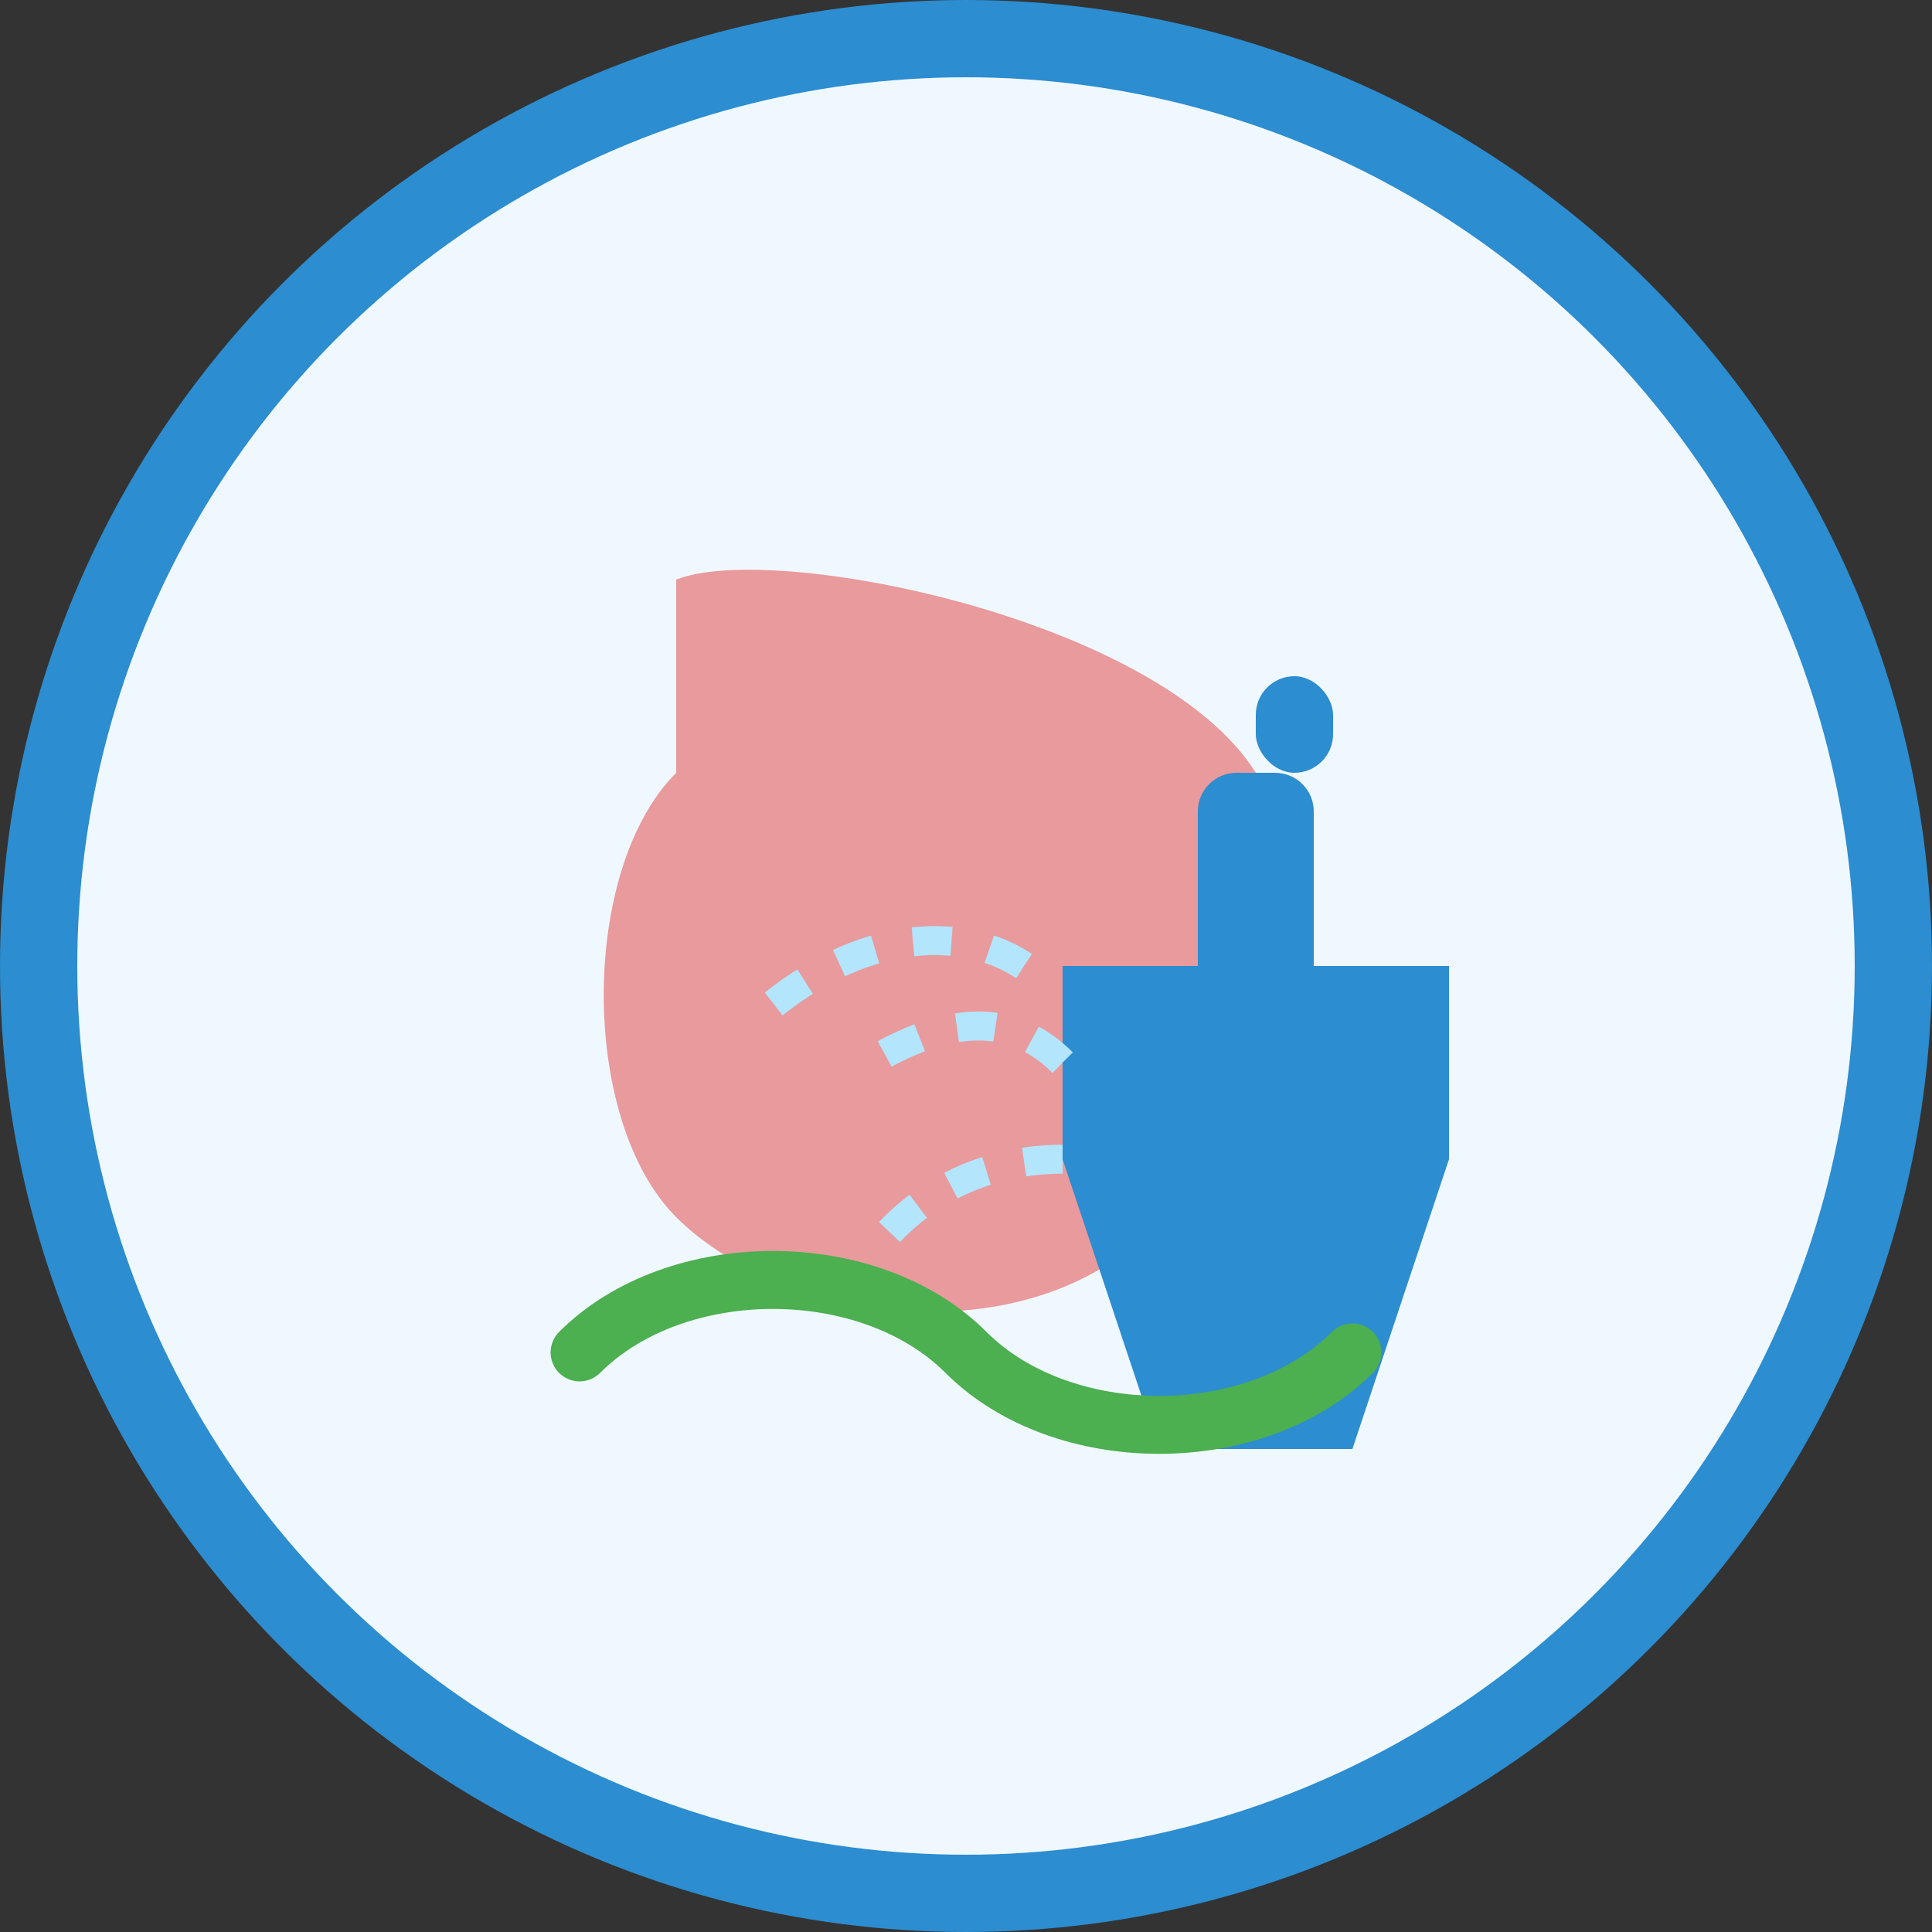
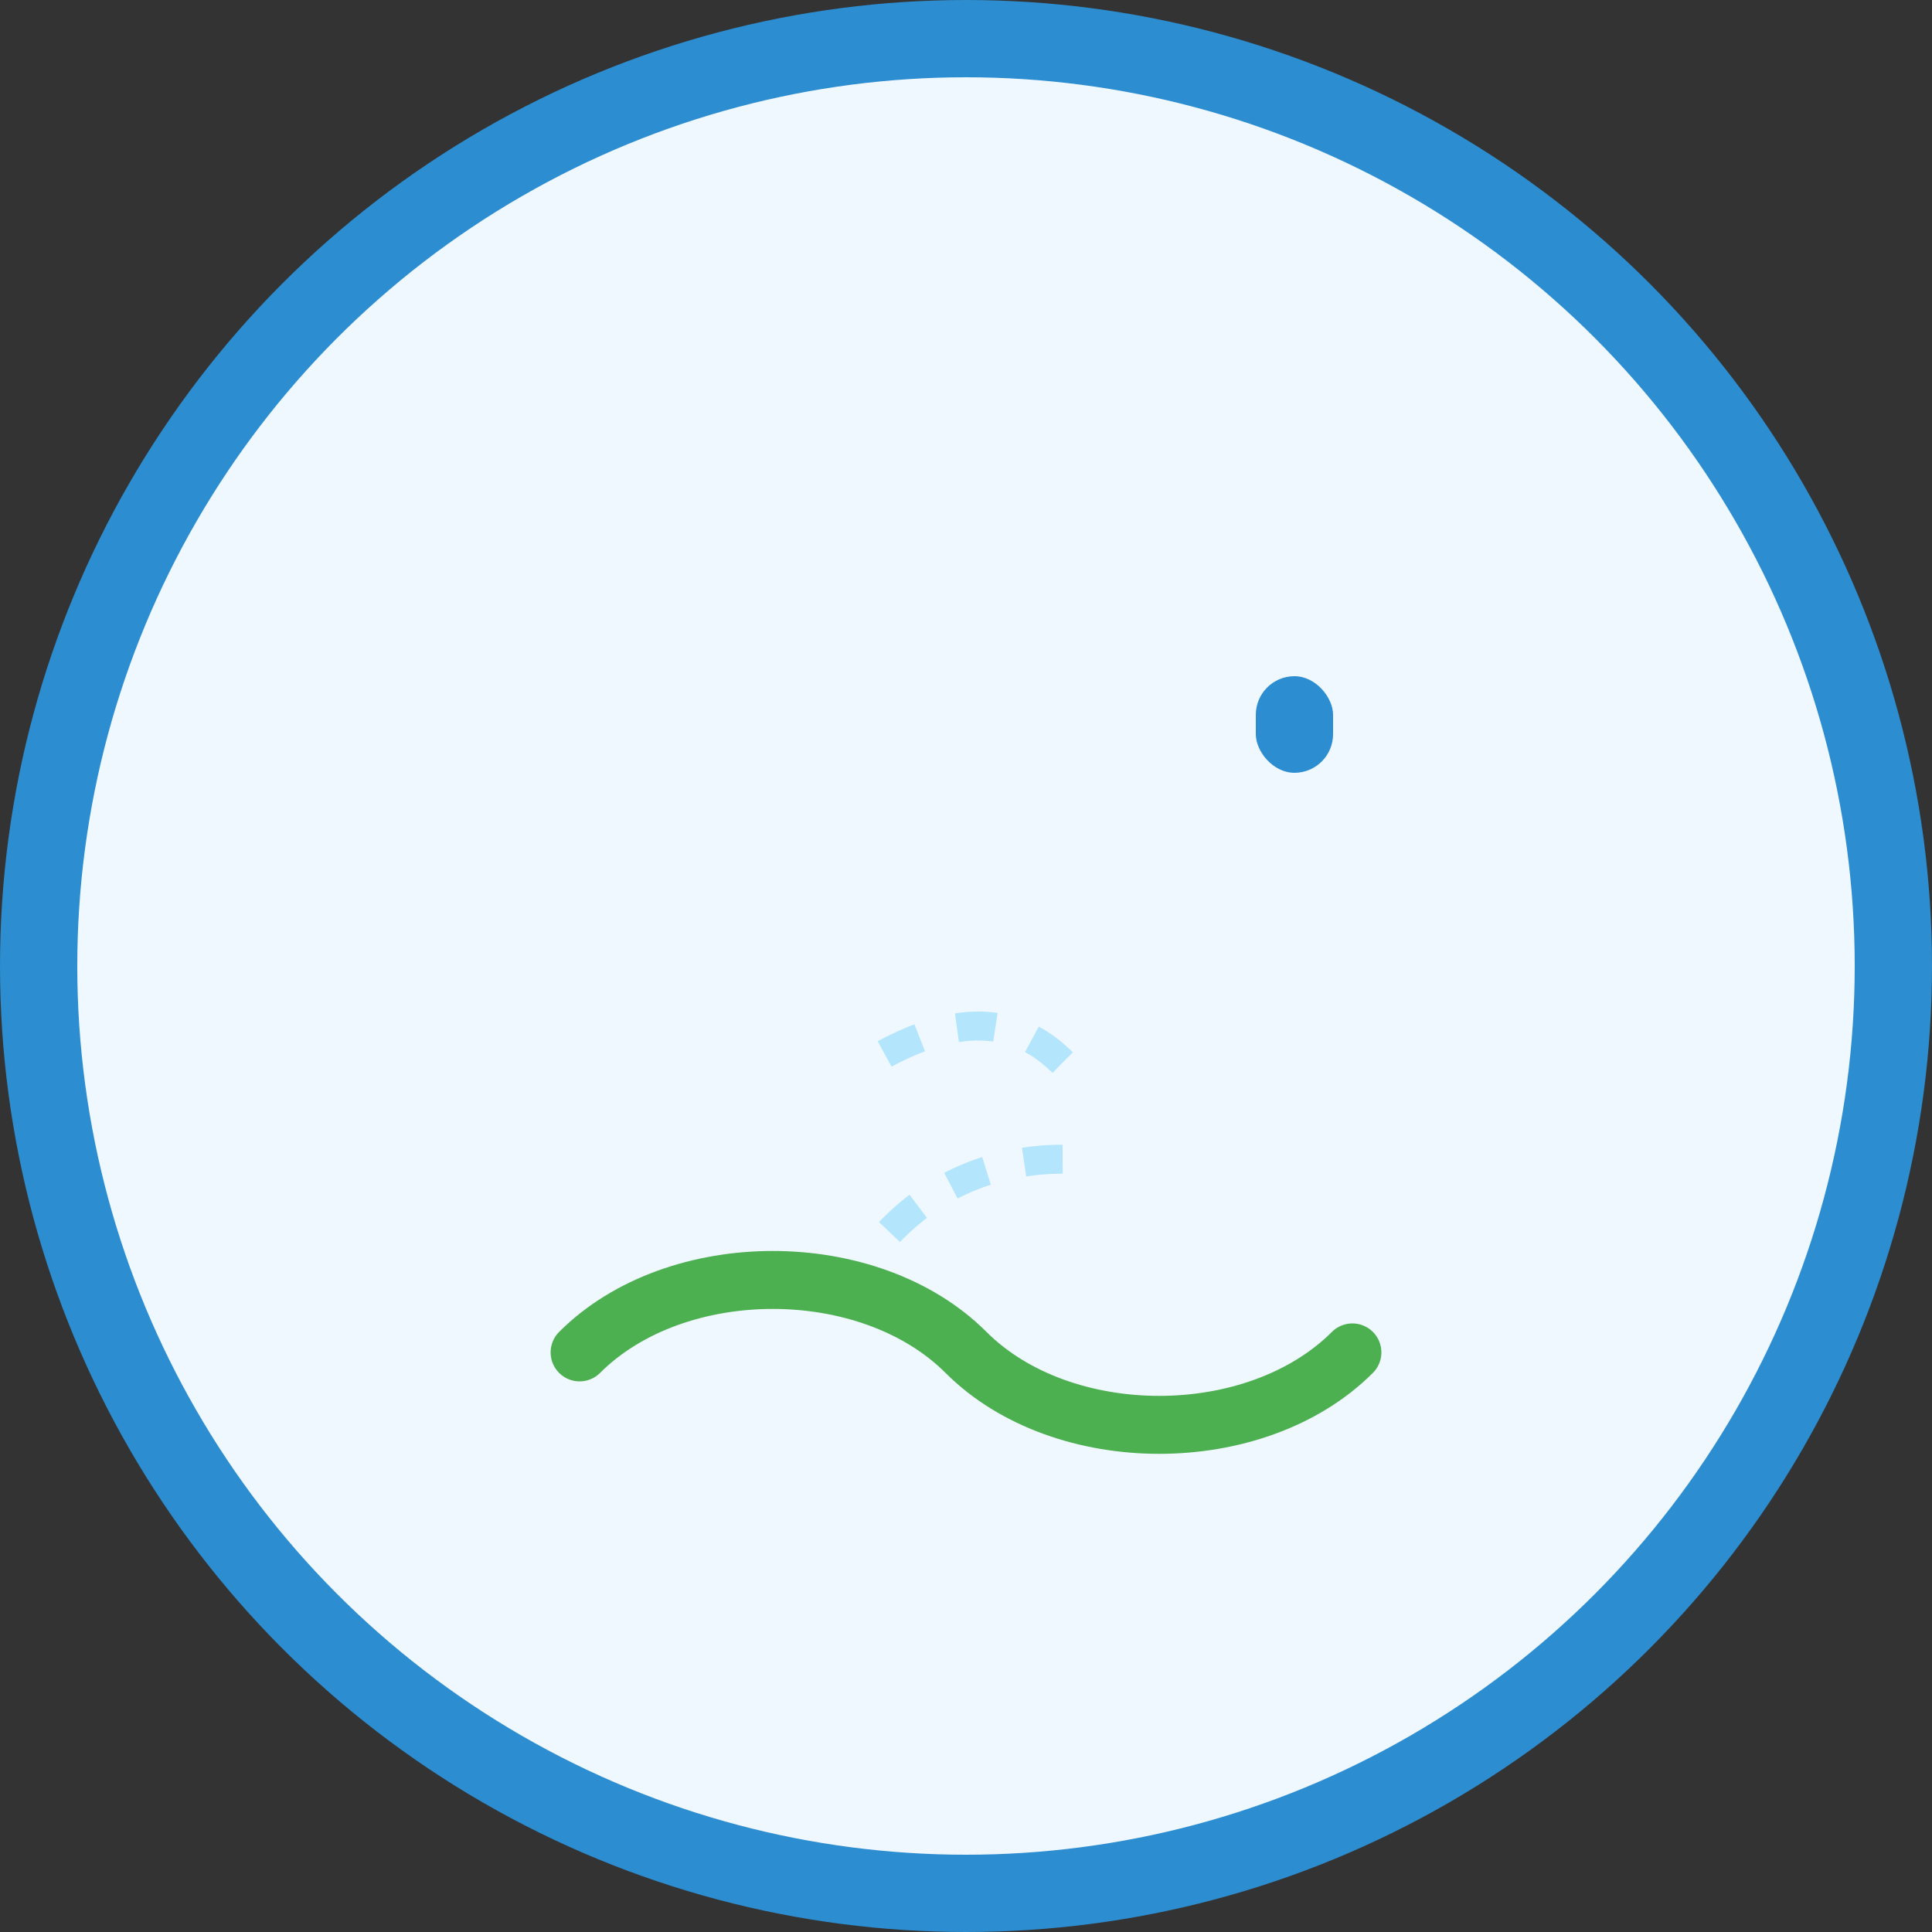
<svg xmlns="http://www.w3.org/2000/svg" width="100" height="100" viewBox="0 0 100 100" fill="none">
  <rect x="0" y="0" width="100" height="100" fill="#333333" stroke="none" />
  <circle cx="50" cy="50" r="48" fill="#F0F8FF" stroke="#2C8DD0" stroke-width="4" />
-   <path d="M35 30C40 28 60 32 65 40C70 48 65 60 58 65C51 70 40 68 35 63C30 58 30 45 35 40C40 35 43 40 45 45C47 50 45 55 40 56C35 57 30 45 35 40" fill="#E57373" fill-opacity="0.7" />
-   <path d="M75 60L70 75H60L55 60V50H75V60Z" fill="#2C8DD0" />
-   <path d="M62 50V42C62 40.895 62.895 40 64 40H66C67.105 40 68 40.895 68 42V50" fill="#2C8DD0" />
  <rect x="65" y="35" width="4" height="5" rx="2" fill="#2C8DD0" />
  <path d="M55 55C53 53 50 52 45 55" stroke="#B3E5FC" stroke-width="1.5" stroke-dasharray="2 2" />
-   <path d="M53 50C50 48 45 48 40 52" stroke="#B3E5FC" stroke-width="1.5" stroke-dasharray="2 2" />
  <path d="M55 60C52 60 48 61 45 65" stroke="#B3E5FC" stroke-width="1.5" stroke-dasharray="2 2" />
  <path d="M30 70C35 65 45 65 50 70C55 75 65 75 70 70" stroke="#4CAF50" stroke-width="3" stroke-linecap="round" />
</svg>